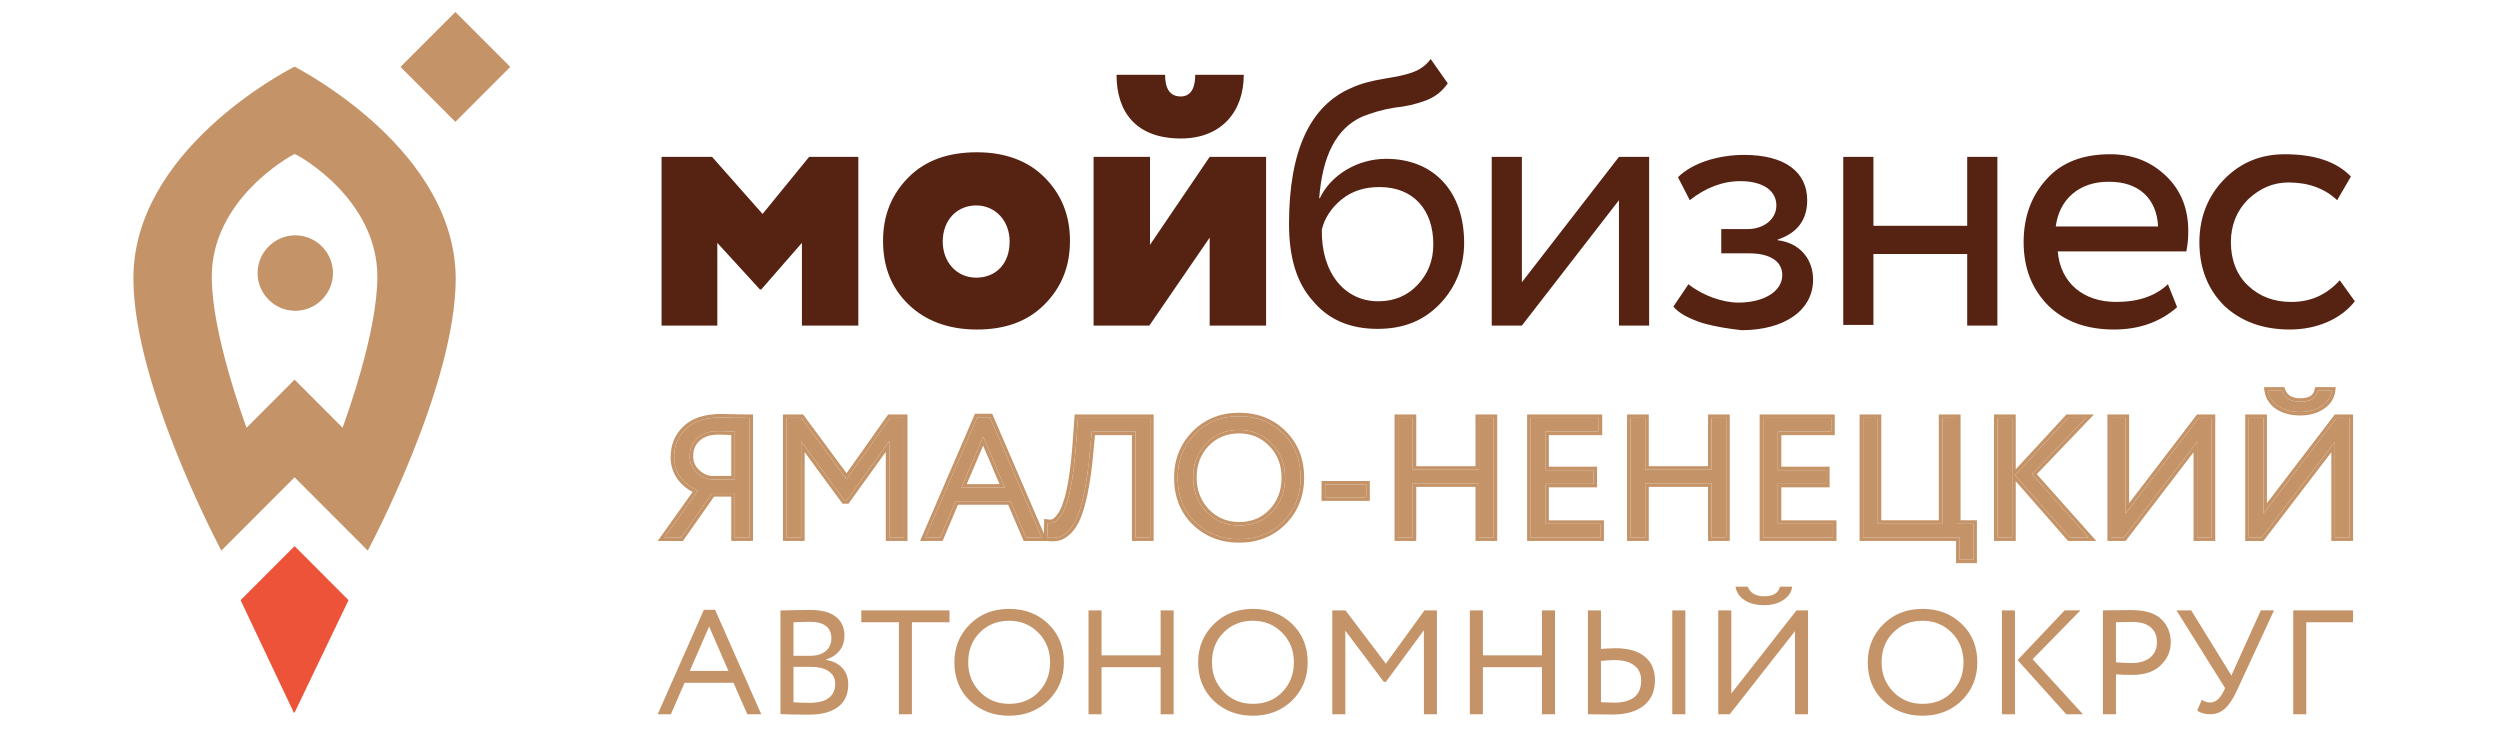
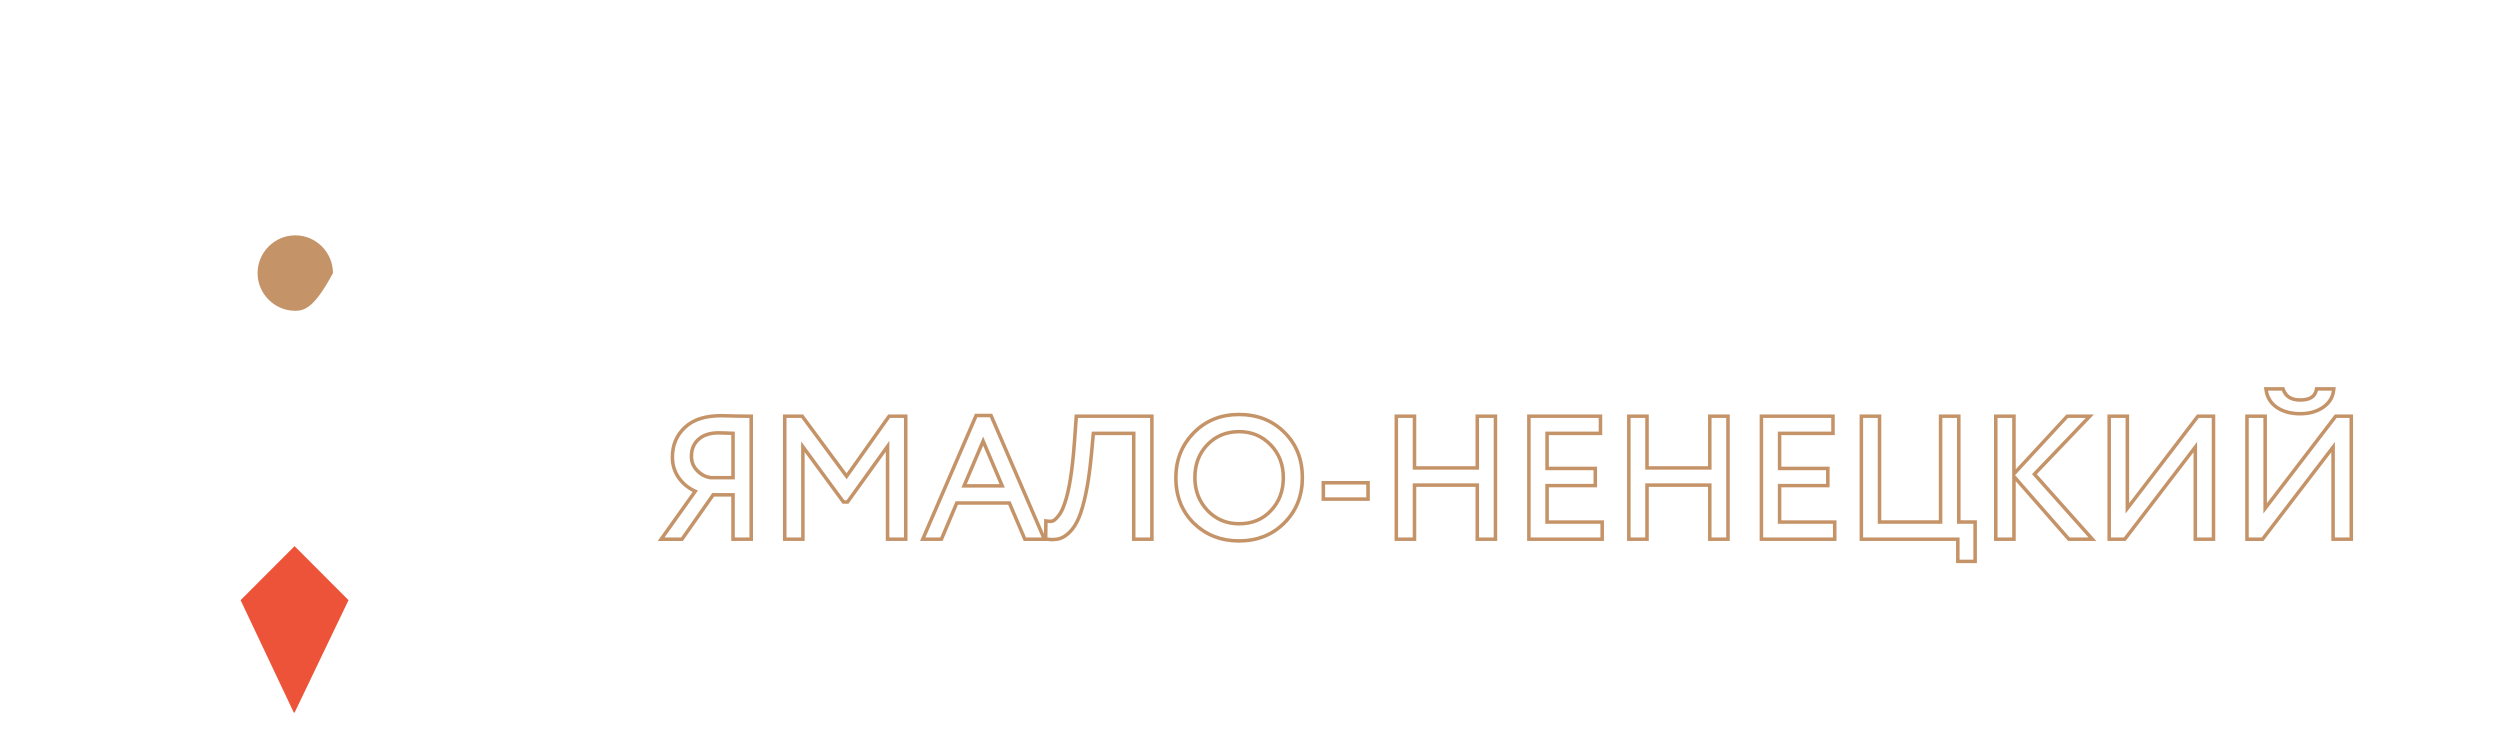
<svg xmlns="http://www.w3.org/2000/svg" width="215" height="63" viewBox="0 0 215 63" fill="none">
  <g clip-path="url(#clip0_16_664)">
    <path d="M20.691 51.613L25.269 61.286H25.333L29.973 51.613L25.333 46.968L20.691 51.613Z" fill="#ED5338" />
-     <path d="M25.332 5.732C24.314 6.24 11.472 13.049 11.472 23.931C11.472 33.222 19.037 47.35 19.037 47.35L25.332 41.049L31.626 47.349C31.626 47.349 39.192 33.286 39.192 23.931C39.128 13.049 26.285 6.241 25.332 5.732ZM29.465 36.785L25.332 32.649L21.199 36.785C21.007 36.214 18.211 28.703 18.211 23.804C18.211 17.185 24.823 13.494 25.332 13.241C25.84 13.432 32.453 17.185 32.453 23.804C32.453 28.703 29.654 36.214 29.465 36.785ZM39.162 1.03L34.441 5.754L39.162 10.479L43.881 5.754L39.162 1.03Z" fill="#C59368" />
-     <path d="M28.636 23.485C28.635 24.343 28.293 25.165 27.686 25.773C27.078 26.381 26.254 26.725 25.394 26.73C23.614 26.73 22.151 25.267 22.151 23.485C22.151 21.703 23.614 20.239 25.394 20.239C27.175 20.239 28.636 21.703 28.636 23.485Z" fill="#C59368" />
-     <path d="M56.894 27.999V13.491H61.238L65.581 18.402L69.585 13.49H73.816V27.999H68.965V20.886L65.468 24.894H65.355L61.689 20.886V27.999H56.894ZM75.942 20.716C75.942 18.516 76.675 16.708 78.141 15.239C79.608 13.772 81.583 13.095 84.008 13.095C86.433 13.095 88.407 13.829 89.817 15.241C91.285 16.708 92.018 18.514 92.018 20.716C92.018 22.918 91.285 24.726 89.817 26.193C88.351 27.661 86.433 28.339 84.008 28.339C81.583 28.339 79.608 27.605 78.141 26.193C76.675 24.782 75.942 22.976 75.942 20.716ZM83.952 23.878C85.644 23.878 86.828 22.694 86.828 20.773C86.828 18.966 85.587 17.668 83.952 17.668C82.316 17.668 81.075 18.91 81.075 20.773C81.075 22.524 82.26 23.878 83.952 23.878ZM98.844 27.999H94.048V13.491H98.9V21.055L104.032 13.49H108.884V27.999H104.032V20.434L98.844 27.999ZM100.197 6.433C100.197 7.676 100.648 8.296 101.551 8.296C102.34 8.296 102.792 7.674 102.792 6.433H106.965C106.965 9.594 105.048 11.91 101.551 11.91C97.771 11.91 96.022 9.708 96.022 6.433H100.197ZM124.506 7.167C123.998 7.9 123.378 8.351 122.644 8.635C121.773 8.959 120.863 9.168 119.937 9.257C118.866 9.424 117.962 9.708 117.117 10.046C114.916 11.063 113.733 13.377 113.45 17.047H113.506C114.466 15.014 116.778 13.659 119.204 13.659C123.321 13.659 125.916 16.482 125.916 20.886C125.916 22.919 125.184 24.726 123.829 26.137C122.419 27.605 120.67 28.283 118.471 28.283C116.101 28.283 114.24 27.492 112.886 25.855C111.476 24.273 110.856 22.072 110.856 19.249C110.856 12.981 112.66 9.087 116.214 7.563C117.061 7.167 118.02 6.941 119.034 6.771C121.065 6.433 122.193 6.207 123.039 5.078L124.506 7.167ZM118.527 25.911C119.937 25.911 121.065 25.403 121.911 24.5C122.814 23.54 123.265 22.41 123.265 20.999C123.265 18.064 121.573 16.087 118.64 16.087C117.342 16.087 116.27 16.426 115.368 17.16C114.465 17.894 113.901 18.797 113.676 19.756C113.619 23.483 115.65 25.911 118.527 25.911ZM130.881 27.999H128.288V13.491H130.882V24.273L139.231 13.49H141.826V27.999H139.231V17.217L130.881 27.999ZM146.394 27.774C145.209 27.38 144.363 26.928 143.912 26.363L145.209 24.443C146.394 25.403 148.142 26.023 149.496 26.023C151.695 26.023 153.276 25.064 153.276 23.653C153.276 22.467 152.204 21.789 150.454 21.789H148.029V19.701H150.285C151.752 19.701 152.768 18.797 152.768 17.668C152.768 16.37 151.582 15.579 149.665 15.579C148.142 15.579 146.676 16.144 145.322 17.217L144.307 15.241C145.491 14.054 147.691 13.321 150.003 13.321C153.501 13.321 155.419 14.789 155.419 17.217C155.419 18.91 154.573 20.039 152.881 20.604V20.66C154.798 20.886 155.926 22.298 155.926 24.047C155.926 26.701 153.445 28.395 149.778 28.395C148.762 28.282 147.578 28.114 146.394 27.774ZM169.18 27.999V21.846H161.114V27.943H158.52V13.49H161.114V19.42H169.18V13.491H171.775V28L169.18 27.999ZM187.232 26.418C185.821 27.661 184.016 28.338 181.816 28.338C179.448 28.338 177.586 27.661 176.176 26.304C174.765 24.893 174.032 23.087 174.032 20.829C174.032 18.628 174.709 16.821 176.007 15.409C177.304 13.941 179.166 13.264 181.478 13.264C183.396 13.264 184.975 13.886 186.273 15.127C187.57 16.369 188.191 17.95 188.191 19.869C188.191 20.547 188.134 21.111 188.022 21.619H176.966C177.192 24.33 179.166 25.966 181.986 25.966C183.903 25.966 185.37 25.459 186.442 24.442L187.232 26.418ZM176.797 19.474H185.595C185.482 17.046 183.903 15.634 181.422 15.634C178.827 15.578 177.079 17.159 176.797 19.474ZM202.516 25.91C201.332 27.435 199.245 28.338 196.933 28.338C194.62 28.338 192.758 27.661 191.292 26.304C189.882 24.893 189.148 23.087 189.148 20.829C189.148 18.683 189.882 16.877 191.235 15.466C192.645 13.998 194.395 13.264 196.482 13.264C199.02 13.264 200.937 13.886 202.178 15.183L200.994 17.217C199.922 16.2 198.512 15.692 196.82 15.692C195.466 15.692 194.338 16.199 193.322 17.159C192.363 18.119 191.856 19.36 191.856 20.829C191.856 22.354 192.363 23.651 193.322 24.556C194.338 25.515 195.579 25.967 197.046 25.967C198.738 25.967 200.091 25.345 201.219 24.104L202.516 25.91Z" fill="#562212" />
-     <path d="M57.697 61.424H56.563L60.535 52.441H61.497L65.468 61.424H64.268L63.08 58.719H58.872L57.697 61.424ZM62.645 57.698L60.983 53.882L59.321 57.698H62.645ZM67.118 61.412V52.503C67.962 52.477 68.807 52.46 69.651 52.453C70.655 52.453 71.397 52.648 71.881 53.039C72.373 53.422 72.62 53.962 72.62 54.66C72.62 55.179 72.48 55.613 72.198 55.961C71.916 56.31 71.529 56.565 71.037 56.727V56.753C71.635 56.846 72.101 57.076 72.435 57.442C72.779 57.808 72.95 58.284 72.95 58.871C72.95 59.72 72.65 60.367 72.053 60.81C71.455 61.244 70.637 61.461 69.599 61.461C68.587 61.461 67.76 61.445 67.118 61.412ZM69.731 57.353H68.24V60.391C68.6 60.425 69.075 60.442 69.665 60.442C70.361 60.442 70.892 60.305 71.261 60.033C71.64 59.753 71.828 59.344 71.828 58.808C71.828 58.341 71.643 57.983 71.274 57.736C70.914 57.481 70.399 57.353 69.731 57.353ZM69.625 53.474C69.361 53.474 68.899 53.486 68.24 53.513V56.397H69.717C70.237 56.397 70.663 56.265 70.998 56.002C71.331 55.729 71.498 55.363 71.498 54.904C71.498 53.951 70.873 53.474 69.625 53.474ZM77.306 53.513H74.072V52.492H81.659V53.513H78.426V61.424H77.305L77.306 53.513ZM82.076 56.959C82.076 55.664 82.52 54.576 83.408 53.691C84.296 52.806 85.422 52.365 86.786 52.365C88.14 52.365 89.262 52.795 90.15 53.653C91.047 54.513 91.496 55.614 91.496 56.959C91.496 58.268 91.047 59.365 90.15 60.25C89.252 61.117 88.131 61.552 86.786 61.552C85.44 61.552 84.314 61.121 83.408 60.262C82.52 59.404 82.076 58.302 82.076 56.959ZM83.264 56.959C83.264 57.962 83.601 58.813 84.279 59.51C84.956 60.192 85.791 60.531 86.786 60.531C87.823 60.531 88.668 60.191 89.318 59.51C89.978 58.829 90.308 57.979 90.308 56.959C90.308 55.937 89.97 55.087 89.292 54.406C88.615 53.724 87.78 53.385 86.786 53.385C85.775 53.385 84.935 53.721 84.266 54.393C83.598 55.065 83.264 55.92 83.264 56.959ZM100.934 61.424H99.813V57.379H94.734V61.424H93.613V52.492H94.734V56.358H99.813V52.492H100.934V61.424ZM103.04 56.959C103.04 55.664 103.484 54.576 104.373 53.691C105.261 52.806 106.388 52.365 107.751 52.365C109.105 52.365 110.227 52.795 111.115 53.653C112.013 54.513 112.461 55.614 112.461 56.959C112.461 58.268 112.013 59.365 111.115 60.25C110.219 61.117 109.097 61.552 107.751 61.552C106.405 61.552 105.279 61.121 104.373 60.262C103.485 59.404 103.04 58.302 103.04 56.959ZM104.228 56.959C104.228 57.962 104.567 58.813 105.245 59.51C105.921 60.192 106.757 60.531 107.751 60.531C108.789 60.531 109.633 60.191 110.283 59.51C110.943 58.829 111.273 57.979 111.273 56.959C111.273 55.937 110.935 55.087 110.258 54.406C109.58 53.724 108.745 53.385 107.75 53.385C106.74 53.385 105.9 53.721 105.23 54.393C104.563 55.065 104.228 55.92 104.228 56.959ZM115.7 61.424H114.578V52.492H115.712L119.183 57.074L122.507 52.492H123.576V61.424H122.455V54.202L119.183 58.643H119.011L115.699 54.241L115.7 61.424ZM133.729 61.424H132.608V57.379H127.529V61.424H126.407V52.492H127.529V56.358H132.608V52.492H133.729V61.424ZM144.939 61.424H143.817V52.492H144.939V61.424ZM138.83 56.766C138.447 56.771 138.064 56.797 137.683 56.843V60.39L138.791 60.428C140.357 60.428 141.139 59.795 141.139 58.527C141.139 57.957 140.941 57.523 140.546 57.227C140.15 56.919 139.578 56.766 138.83 56.766ZM136.561 52.492H137.683V55.809C138.091 55.777 138.5 55.756 138.909 55.746C140.027 55.746 140.875 55.989 141.456 56.473C142.037 56.949 142.327 57.626 142.327 58.502C142.327 59.438 142.005 60.164 141.363 60.684C140.721 61.194 139.82 61.45 138.659 61.45C138.219 61.45 137.837 61.445 137.511 61.437C137.195 61.428 136.878 61.425 136.561 61.425V52.492ZM154.369 54.278L148.761 61.424H147.771V52.492H148.893V59.638L154.501 52.492H155.49V61.424H154.369V54.278ZM149.25 50.451H150.305C150.516 51.003 150.986 51.28 151.717 51.28C152.491 51.28 152.943 51.003 153.075 50.451H154.131C154.069 50.927 153.81 51.314 153.353 51.611C152.904 51.901 152.359 52.045 151.717 52.045C151.039 52.045 150.476 51.902 150.029 51.612C149.588 51.323 149.329 50.935 149.25 50.451ZM160.629 56.959C160.629 55.664 161.073 54.576 161.961 53.691C162.851 52.806 163.976 52.365 165.339 52.365C166.694 52.365 167.815 52.795 168.703 53.653C169.601 54.513 170.049 55.614 170.049 56.959C170.049 58.268 169.601 59.365 168.703 60.25C167.807 61.117 166.685 61.552 165.339 61.552C163.993 61.552 162.867 61.121 161.961 60.262C161.073 59.404 160.629 58.302 160.629 56.959ZM161.816 56.959C161.816 57.962 162.156 58.813 162.833 59.51C163.509 60.192 164.346 60.531 165.339 60.531C166.377 60.531 167.221 60.191 167.873 59.51C168.531 58.829 168.861 57.979 168.861 56.959C168.861 55.937 168.523 55.087 167.846 54.406C167.168 53.724 166.333 53.385 165.339 53.385C164.328 53.385 163.488 53.721 162.819 54.393C162.151 55.065 161.816 55.92 161.816 56.959ZM177.563 52.491H178.921L174.805 56.69L179.132 61.424H177.695L173.511 56.766L177.563 52.491ZM173.287 61.424H172.166V52.492H173.287V61.424ZM181.973 57.992V61.425H180.852V52.491C181.221 52.491 181.613 52.487 182.025 52.478C182.439 52.47 182.852 52.466 183.266 52.466C184.479 52.466 185.351 52.729 185.879 53.256C186.415 53.776 186.683 54.435 186.683 55.234C186.683 56.009 186.392 56.672 185.813 57.224C185.25 57.77 184.431 58.041 183.359 58.041C182.796 58.041 182.334 58.026 181.973 57.992ZM183.372 53.488C183.213 53.488 182.747 53.496 181.973 53.513V56.958C182.527 57.001 182.976 57.022 183.319 57.022C183.996 57.022 184.529 56.864 184.915 56.55C185.303 56.227 185.496 55.784 185.496 55.222C185.496 54.669 185.316 54.245 184.955 53.947C184.603 53.641 184.075 53.488 183.372 53.488ZM194.433 52.491H195.567L192.375 59.382C192.05 60.097 191.707 60.616 191.346 60.939C190.994 61.262 190.572 61.424 190.08 61.424C189.605 61.424 189.23 61.317 188.958 61.105L189.354 60.186C189.583 60.34 189.821 60.417 190.067 60.417C190.515 60.417 190.893 60.114 191.201 59.51L191.359 59.179L187.177 52.492H188.444L191.9 58.094L194.433 52.491ZM198.338 61.424H197.217V52.492H202.363V53.513H198.338V61.424ZM64.453 46.223H63.193V42.405H61.253L58.572 46.223H57.15L60.024 42.185C59.435 41.958 58.922 41.571 58.542 41.069C58.166 40.559 57.968 39.94 57.979 39.307C57.979 38.318 58.32 37.506 59.001 36.869C59.683 36.224 60.69 35.901 62.023 35.901C62.063 35.901 62.478 35.91 63.267 35.93C63.663 35.94 64.058 35.945 64.453 35.945V46.223ZM61.105 41.23H63.193V37.119C62.724 37.096 62.256 37.081 61.787 37.075C61.016 37.075 60.409 37.276 59.964 37.677C59.529 38.069 59.312 38.587 59.312 39.234C59.312 39.761 59.49 40.208 59.846 40.57C60.177 40.929 60.621 41.162 61.105 41.23ZM68.898 46.223H67.638V35.945H68.912L72.809 41.216L76.542 35.945H77.742V46.223H76.482V37.911L72.81 43.021H72.617L68.898 37.955V46.22V46.223ZM80.862 46.223H79.587L84.047 35.886H85.128L89.587 46.223H88.239L86.906 43.109H82.181L80.862 46.223ZM86.418 41.935L84.551 37.545L82.683 41.935H86.418ZM98.911 46.223H97.651V37.119H93.889L93.711 39.057C93.618 40.156 93.464 41.249 93.252 42.332C93.065 43.233 92.862 43.942 92.645 44.461C92.427 44.979 92.171 45.381 91.874 45.664C91.587 45.948 91.307 46.125 91.029 46.193C90.718 46.263 90.396 46.273 90.081 46.223L90.096 44.974C90.275 45.006 90.459 44.991 90.63 44.93C90.777 44.862 90.945 44.71 91.134 44.475C91.34 44.23 91.529 43.863 91.697 43.375C92.091 42.278 92.378 40.486 92.556 38.001L92.703 35.944H98.911V46.223ZM101.275 41.083C101.275 39.595 101.774 38.343 102.771 37.325C103.769 36.307 105.033 35.798 106.563 35.798C108.085 35.798 109.344 36.292 110.341 37.281C111.349 38.27 111.853 39.537 111.853 41.084C111.853 42.591 111.349 43.853 110.341 44.871C109.333 45.87 108.074 46.369 106.563 46.369C105.053 46.369 103.788 45.875 102.771 44.886C101.774 43.898 101.275 42.63 101.275 41.083ZM102.608 41.083C102.608 42.239 102.989 43.217 103.748 44.02C104.509 44.803 105.447 45.194 106.563 45.194C107.729 45.194 108.677 44.803 109.407 44.02C110.149 43.237 110.519 42.258 110.519 41.083C110.519 39.909 110.138 38.93 109.379 38.147C108.618 37.364 107.679 36.972 106.563 36.972C105.428 36.972 104.485 37.359 103.734 38.132C102.984 38.905 102.608 39.889 102.608 41.083ZM117.499 42.772H113.959V41.672H117.499V42.772ZM128.456 46.223H127.197V41.568H121.494V46.223H120.234V35.945H121.494V40.394H127.197V35.945H128.457L128.456 46.223ZM137.636 46.223H131.636V35.945H137.489V37.119H132.896V40.437H137.043V41.612H132.896V45.048H137.636V46.223ZM148.453 46.223H147.194V41.568H141.491V46.223H140.232V35.945H141.491V40.394H147.194V35.945H148.453V46.223ZM157.633 46.223H151.633V35.945H157.485V37.119H152.893V40.437H157.04V41.612H152.893V45.048H157.633V46.223ZM168.524 46.223H160.229V35.945H161.487V45.047H167.043V35.945H168.302V45.047H169.71V48.13H168.524V46.224V46.223ZM177.848 35.945H179.375L174.752 40.775L179.611 46.223H177.997L173.3 40.864L177.848 35.945ZM173.048 46.223H171.789V35.945H173.048V46.223ZM188.949 38L182.653 46.223H181.542V35.945H182.801V44.167L189.097 35.945H190.208V46.223H188.949V38.001V38ZM200.799 38L194.503 46.223H193.392V35.945H194.652V44.167L200.947 35.945H202.058V46.223H200.799V38.001V38ZM195.051 33.596H196.237C196.473 34.232 197.001 34.55 197.821 34.55C198.691 34.55 199.2 34.232 199.347 33.596H200.533C200.463 34.144 200.172 34.588 199.658 34.932C199.155 35.264 198.542 35.431 197.821 35.431C197.061 35.431 196.429 35.264 195.925 34.932C195.432 34.599 195.14 34.154 195.051 33.596Z" fill="#C59368" />
+     <path d="M28.636 23.485C27.078 26.381 26.254 26.725 25.394 26.73C23.614 26.73 22.151 25.267 22.151 23.485C22.151 21.703 23.614 20.239 25.394 20.239C27.175 20.239 28.636 21.703 28.636 23.485Z" fill="#C59368" />
    <path fill-rule="evenodd" clip-rule="evenodd" d="M64.756 46.523H62.889V42.707H61.412L58.73 46.524H56.564L59.564 42.308C59.066 42.056 58.633 41.694 58.299 41.249L58.297 41.247C57.883 40.685 57.665 40.004 57.675 39.308C57.675 38.243 58.047 37.349 58.792 36.653C59.551 35.935 60.645 35.6 62.024 35.6L63.277 35.63C63.669 35.639 64.062 35.644 64.453 35.644H64.758V46.524L64.756 46.523ZM59.001 36.87C58.32 37.505 57.979 38.318 57.979 39.307C57.979 39.972 58.166 40.559 58.543 41.069C58.92 41.573 59.434 41.96 60.024 42.184L57.15 46.222H58.572L61.252 42.404H63.193V46.222H64.453V35.944C64.057 35.944 63.662 35.94 63.267 35.93C62.478 35.91 62.062 35.9 62.023 35.9C60.691 35.9 59.683 36.223 59.001 36.869V36.87ZM60.169 37.899C59.805 38.228 59.617 38.662 59.617 39.234C59.617 39.688 59.766 40.057 60.063 40.359L60.067 40.362C60.373 40.682 60.724 40.867 61.126 40.928H62.889V37.408C62.521 37.392 62.153 37.381 61.785 37.377C61.07 37.377 60.543 37.563 60.169 37.901V37.899ZM63.193 37.119V41.23H61.105C60.621 41.162 60.175 40.928 59.845 40.57C59.67 40.394 59.533 40.185 59.442 39.956C59.35 39.726 59.306 39.481 59.312 39.234C59.312 38.588 59.529 38.069 59.964 37.676C60.408 37.276 61.016 37.075 61.786 37.075C62.043 37.075 62.512 37.089 63.193 37.119ZM69.202 46.523H67.334V35.643H69.067L72.804 40.698L76.383 35.643H78.046V46.523H76.178V38.856L72.966 43.324H72.462L69.2 38.882V46.521L69.202 46.523ZM68.898 37.956L72.616 43.022H72.808L76.483 37.912V46.222H77.742V35.944H76.542L72.81 41.216L68.912 35.944H67.64V46.222H68.899L68.898 37.956ZM81.064 46.523H79.126L83.846 35.584H85.329L89.781 45.904L89.796 44.627L90.139 44.675C90.262 44.699 90.389 44.691 90.508 44.653C90.591 44.612 90.721 44.506 90.895 44.288L90.897 44.285L90.9 44.281C91.072 44.078 91.245 43.75 91.408 43.276V43.273C91.79 42.217 92.074 40.462 92.252 37.979L92.42 35.643H99.214V46.523H97.347V37.42H94.167L94.014 39.084C93.894 40.364 93.74 41.467 93.549 42.391C93.36 43.3 93.153 44.031 92.925 44.575C92.697 45.118 92.421 45.557 92.088 45.879C91.778 46.185 91.452 46.398 91.104 46.484C90.757 46.563 90.399 46.576 90.048 46.521V46.524H88.038L86.704 43.41H82.382L81.064 46.523ZM82.18 43.109H86.906L88.238 46.222H89.587L85.128 35.886H84.048L79.587 46.222H80.862L82.18 43.109ZM93.889 37.119H97.652V46.221H98.911V35.944H92.703L92.556 37.999C92.378 40.487 92.091 42.278 91.696 43.373C91.528 43.864 91.34 44.23 91.132 44.474C90.945 44.709 90.777 44.861 90.628 44.929C90.555 44.958 90.478 44.976 90.4 44.983C90.299 44.992 90.196 44.989 90.096 44.974L90.081 46.222C90.436 46.27 90.753 46.261 91.029 46.193C91.305 46.124 91.587 45.947 91.874 45.664C92.17 45.38 92.426 44.978 92.644 44.461C92.86 43.941 93.064 43.232 93.252 42.331C93.439 41.421 93.592 40.329 93.711 39.057L93.889 37.119ZM110.558 45.083L110.557 45.084C109.489 46.142 108.15 46.67 106.563 46.67C104.978 46.67 103.635 46.148 102.558 45.1L102.555 45.099C101.494 44.047 100.971 42.7 100.971 41.083C100.971 39.521 101.497 38.192 102.553 37.114C103.611 36.034 104.956 35.496 106.563 35.496C108.158 35.496 109.496 36.017 110.556 37.066C111.626 38.119 112.156 39.466 112.156 41.083C112.156 42.664 111.625 44.005 110.558 45.083ZM110.342 37.281C111.349 38.27 111.852 39.536 111.852 41.084C111.852 42.591 111.348 43.853 110.341 44.871C109.333 45.87 108.074 46.368 106.563 46.368C105.052 46.368 103.788 45.874 102.771 44.885C101.774 43.897 101.275 42.629 101.275 41.083C101.275 39.595 101.774 38.343 102.771 37.325C103.768 36.307 105.033 35.797 106.563 35.797C108.085 35.797 109.344 36.291 110.341 37.281H110.342ZM109.184 43.815C109.868 43.092 110.215 42.188 110.215 41.083C110.215 39.98 109.86 39.078 109.159 38.356C108.457 37.632 107.599 37.273 106.563 37.273C105.506 37.273 104.643 37.63 103.953 38.34C103.263 39.052 102.913 39.957 102.913 41.083C102.913 42.165 103.266 43.068 103.969 43.812C104.671 44.533 105.529 44.892 106.563 44.892C107.652 44.892 108.516 44.53 109.184 43.815ZM103.748 44.019C102.988 43.218 102.608 42.237 102.608 41.083C102.608 39.889 102.984 38.906 103.734 38.132C104.485 37.358 105.428 36.972 106.563 36.972C107.679 36.972 108.618 37.364 109.378 38.146C110.138 38.93 110.518 39.908 110.518 41.083C110.518 42.257 110.149 43.236 109.407 44.019C108.676 44.803 107.728 45.194 106.563 45.194C105.447 45.194 104.508 44.803 103.748 44.019ZM117.804 43.073H113.654V41.367H117.804V43.073ZM128.761 46.523H126.894V41.87H121.798V46.523H119.93V35.643H121.798V40.093H126.894V35.643H128.761V46.523ZM127.197 35.944H128.457V46.222H127.197V41.567H121.494V46.222H120.234V35.944H121.494V40.394H127.197V35.944ZM137.941 46.523H131.332V35.643H137.792V37.42H133.2V40.136H137.348V41.913H133.2V44.746H137.941V46.523ZM132.896 45.048V41.611H137.043V40.437H132.896V37.119H137.488V35.944H131.636V46.222H137.636V45.048H132.896ZM148.758 46.523H146.89V41.87H141.795V46.523H139.927V35.643H141.795V40.093H146.89V35.643H148.758V46.523ZM147.194 35.944H148.453V46.222H147.194V41.567H141.49V46.222H140.232V35.944H141.49V40.394H147.194V35.944ZM157.938 46.523H151.329V35.643H157.789V37.42H153.196V40.136H157.345V41.913H153.196V44.746H157.938V46.523ZM152.893 45.048V41.611H157.04V40.437H152.893V37.119H157.485V35.944H151.633V46.222H157.633V45.048H152.893ZM159.924 46.523V35.643H161.792V44.745H166.738V35.643H168.607V44.745H170.013V48.431H168.22V46.523H159.924ZM168.524 46.222V48.13H169.71V45.048H168.302V35.944H167.043V45.047H161.487V35.944H160.228V46.222H168.524ZM177.715 35.643H180.081L175.165 40.781L180.286 46.523H177.858L173.353 41.383V46.523H171.484V35.643H173.353V40.36L177.715 35.643ZM177.848 35.944H179.374L174.752 40.774L179.611 46.222H177.997L173.3 40.864L177.848 35.944ZM173.048 35.944H171.789V46.222H173.048V35.944ZM182.804 46.523H181.238V35.643H183.105V43.27L188.946 35.643H190.513V46.523H188.644V38.895L182.804 46.523ZM188.949 37.999V46.222H190.208V35.944H189.097L182.8 44.166V35.944H181.542V46.222H182.653L188.949 38.001V37.999ZM194.654 46.524H193.088V35.643H194.955V43.27L200.796 35.643H202.363V46.523H200.494V38.895L194.654 46.524ZM200.799 37.999V46.222H202.058V35.944H200.947L194.652 44.166V35.944H193.392V46.222H194.503L200.799 38.001V37.999ZM194.695 33.294H196.448L196.521 33.491C196.62 33.752 196.77 33.934 196.969 34.053C197.172 34.175 197.45 34.248 197.821 34.248C198.223 34.248 198.504 34.174 198.692 34.057C198.785 33.998 198.865 33.921 198.927 33.83C198.989 33.738 199.031 33.635 199.051 33.527L199.105 33.294H200.877L200.834 33.632C200.752 34.278 200.406 34.796 199.828 35.181C199.266 35.553 198.591 35.732 197.821 35.732C197.016 35.732 196.322 35.556 195.757 35.181H195.754C195.194 34.803 194.853 34.287 194.75 33.642L194.695 33.294ZM84.55 37.545L82.683 41.934H86.416L84.55 37.545ZM84.55 38.322L83.142 41.633H85.958L84.55 38.322ZM195.051 33.595C195.094 33.867 195.194 34.126 195.345 34.356C195.495 34.587 195.693 34.783 195.925 34.931C196.429 35.264 197.061 35.43 197.821 35.43C198.542 35.43 199.155 35.264 199.658 34.931C200.074 34.654 200.344 34.309 200.469 33.897C200.499 33.798 200.52 33.697 200.533 33.595H199.347C199.2 34.232 198.691 34.55 197.821 34.55C197.001 34.55 196.473 34.232 196.237 33.595H195.051ZM117.499 42.772V41.671H113.959V42.772H117.499Z" fill="#C59368" />
  </g>
  <defs>
    <clipPath id="clip0_16_664">
      <rect width="192" height="61" fill="white" transform="translate(11 1)" />
    </clipPath>
  </defs>
</svg>